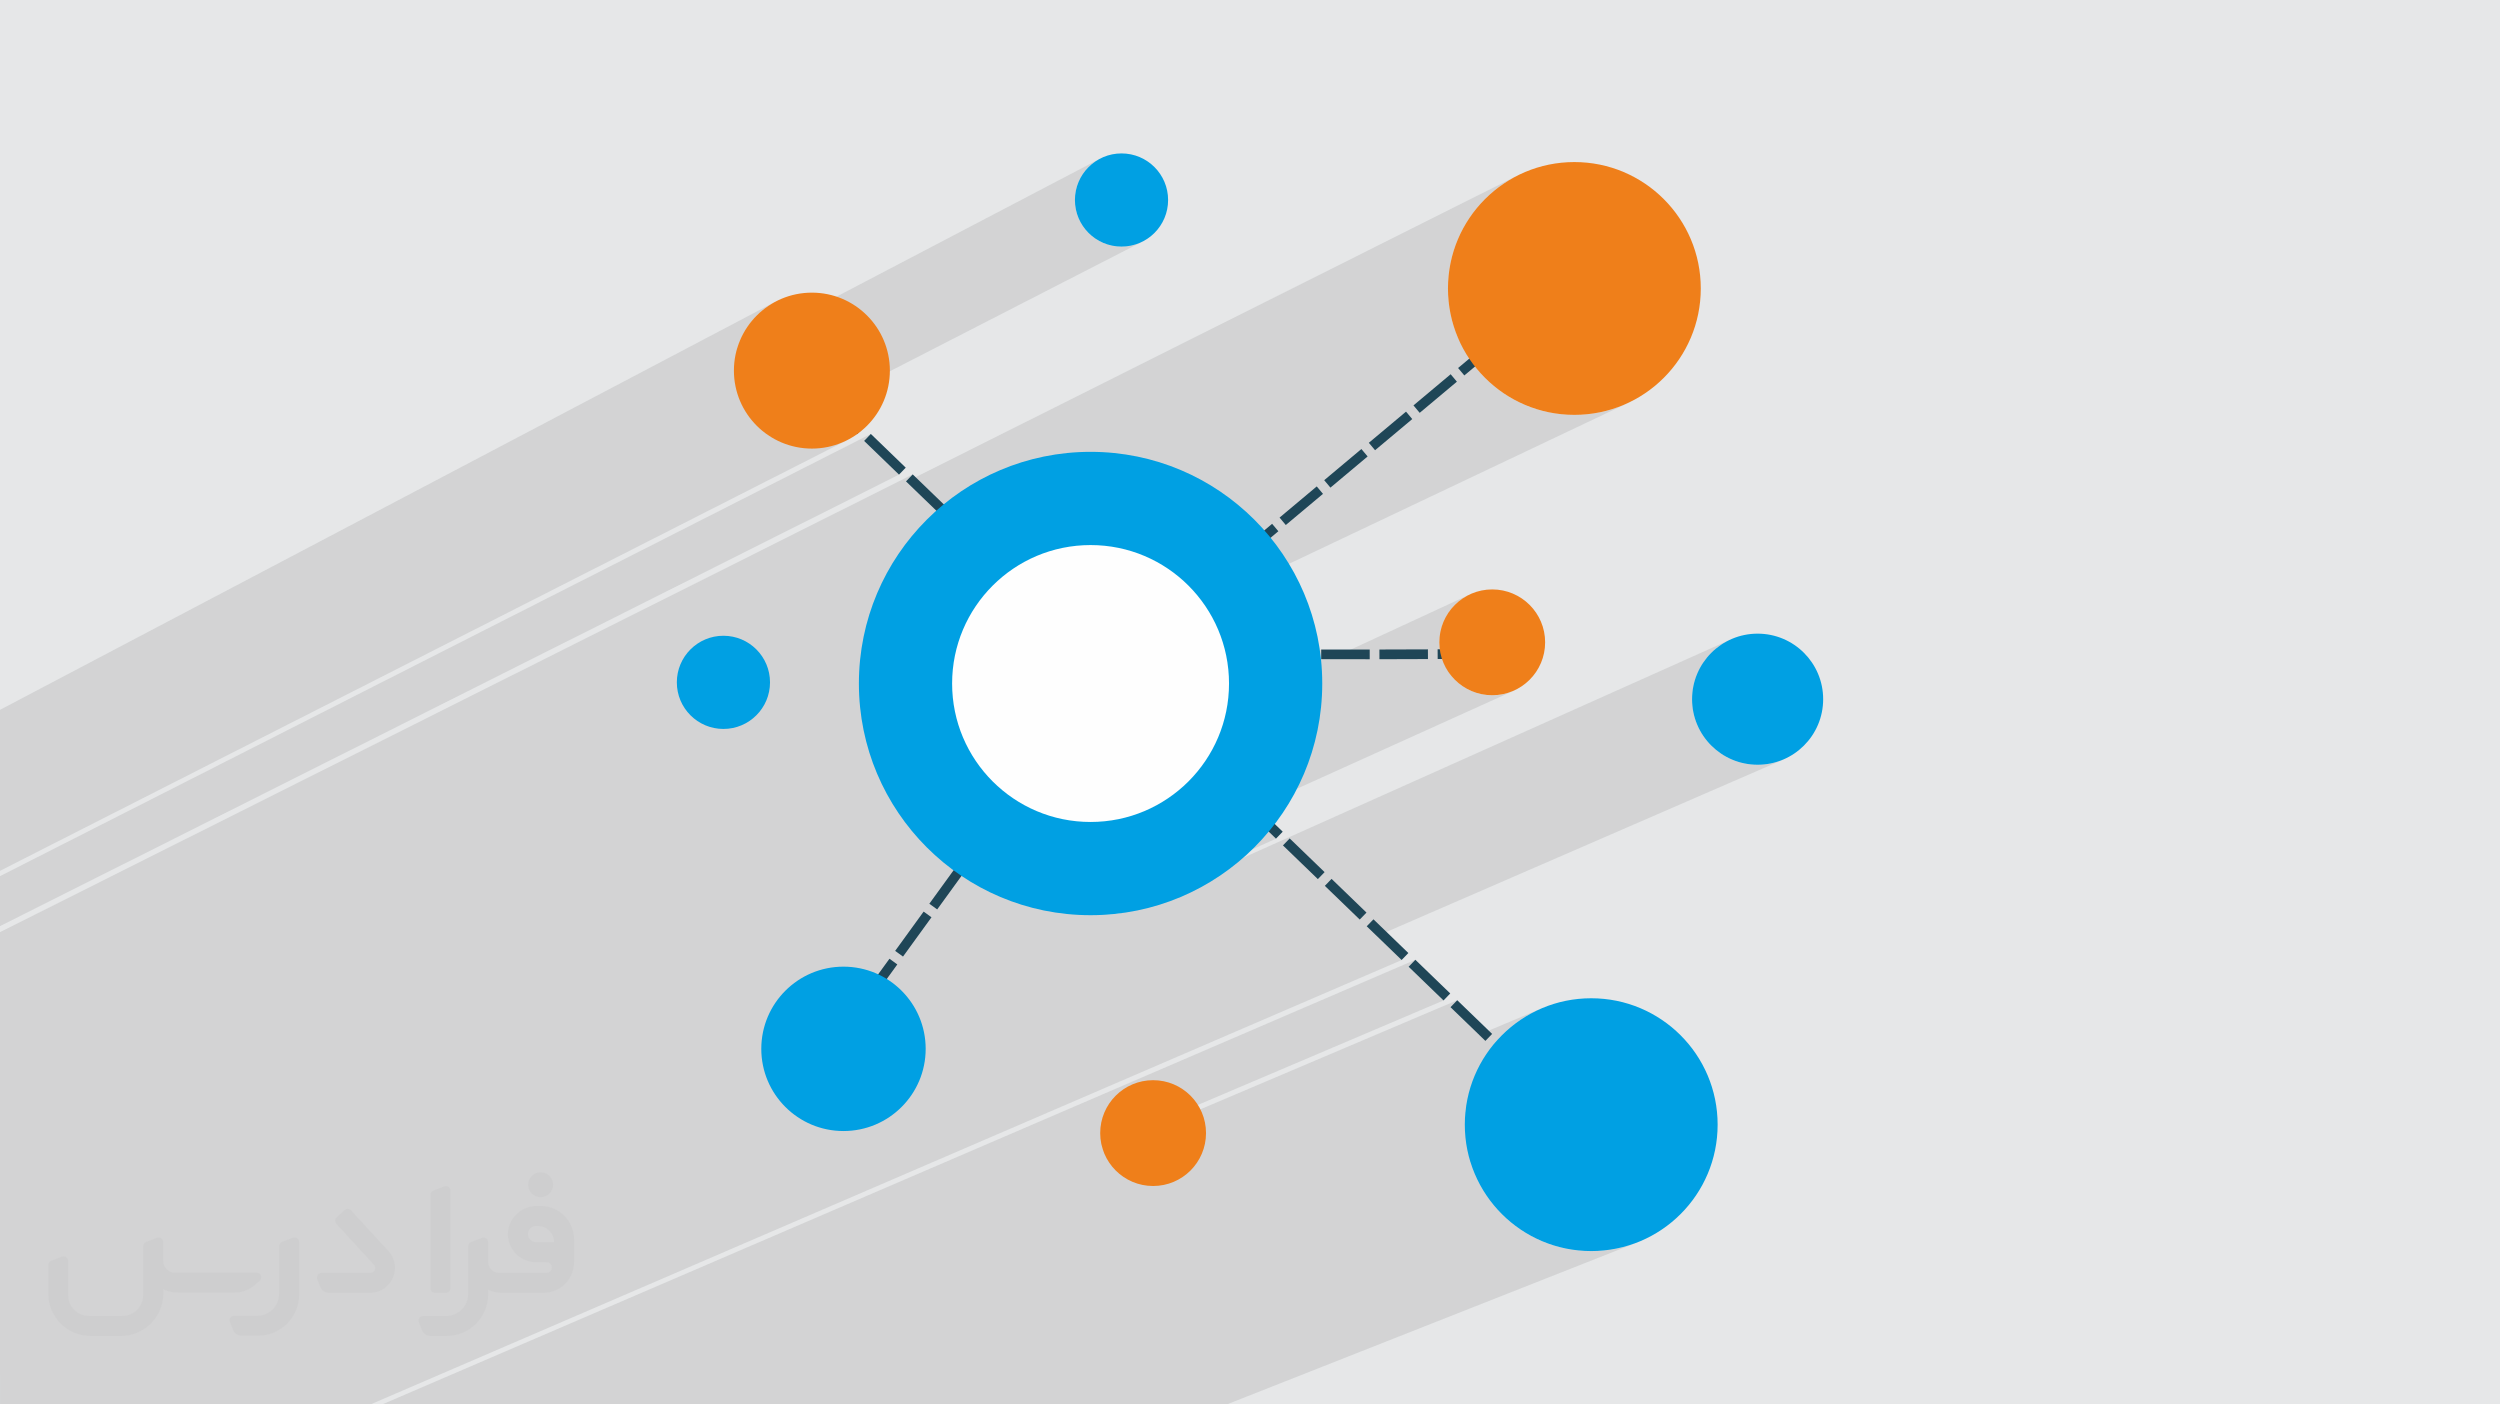
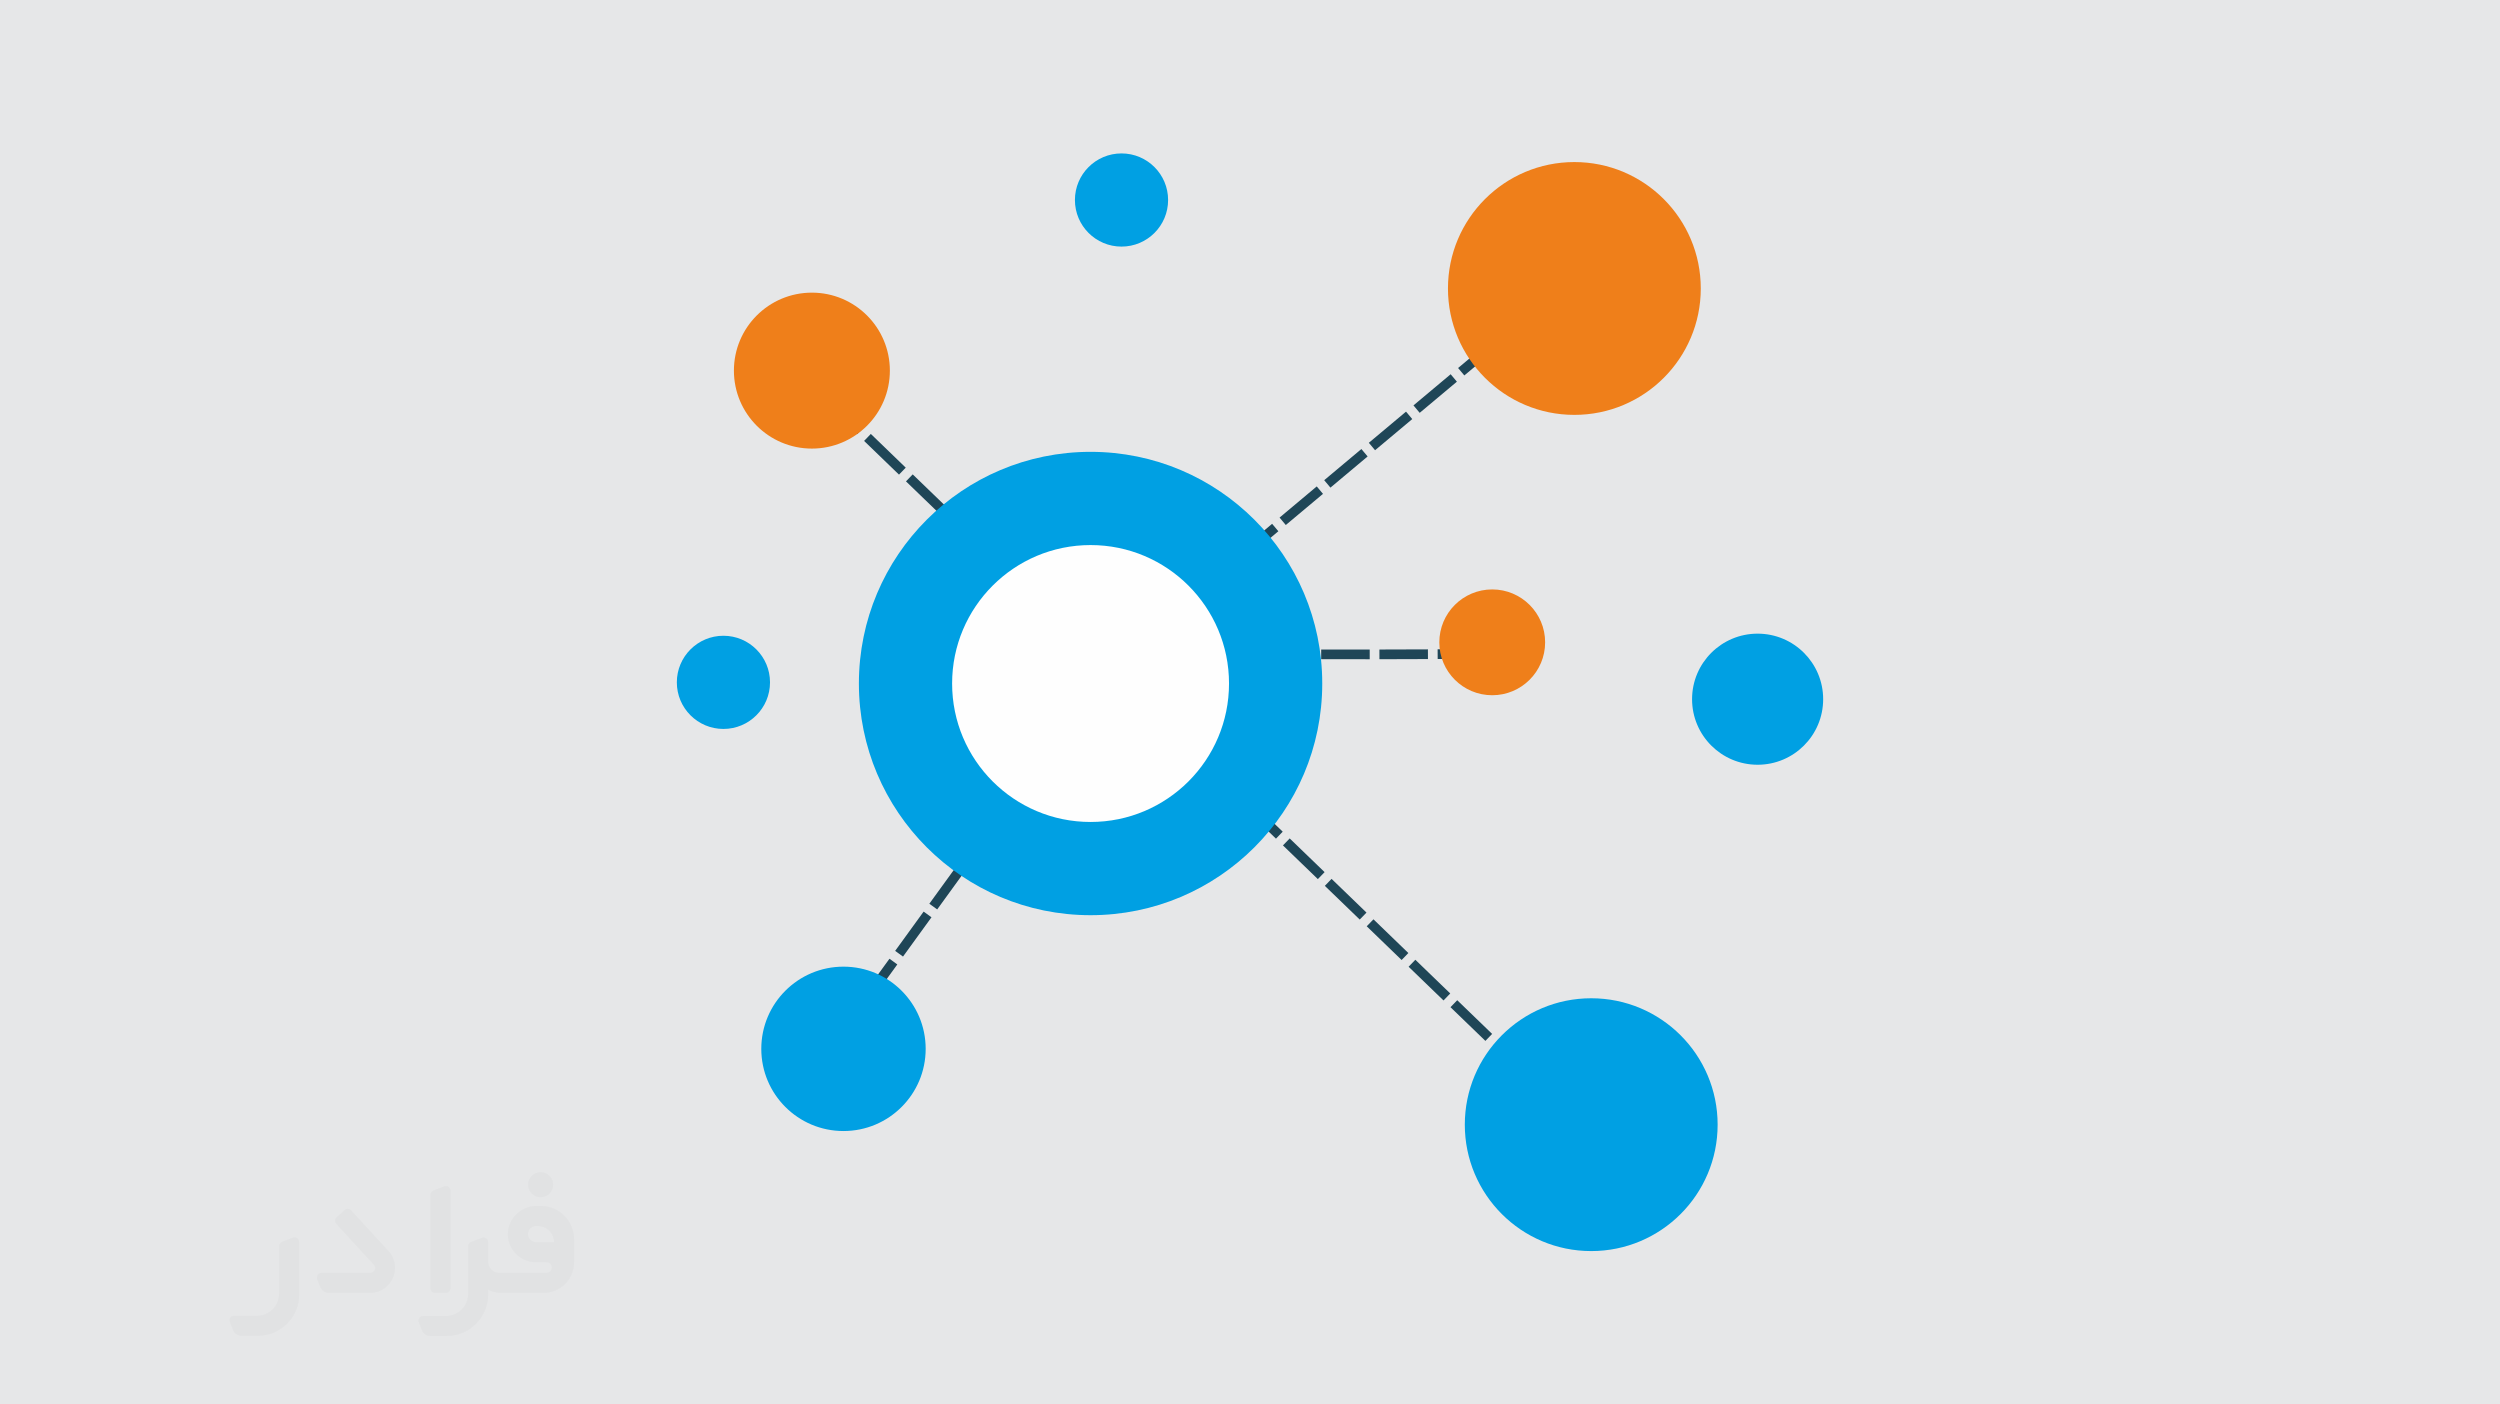
<svg xmlns="http://www.w3.org/2000/svg" xml:space="preserve" width="94.192mm" height="52.917mm" version="1.0" style="shape-rendering:geometricPrecision; text-rendering:geometricPrecision; image-rendering:optimizeQuality; fill-rule:evenodd; clip-rule:evenodd" viewBox="0 0 9418.1 5291.06">
  <defs>
    <style type="text/css">
   
    .fil3 {fill:#FEFEFE}
    .fil7 {fill:#EF7F1A}
    .fil6 {fill:#00A0E3}
    .fil4 {fill:#1F4657;fill-rule:nonzero}
    .fil5 {fill:#00A0E3;fill-rule:nonzero}
    .fil2 {fill:#373435;fill-rule:nonzero;fill-opacity:0.031}
    .fil1 {fill:#2B2A29;fill-opacity:0.102}
    .fil0 {fill:#E6E7E8}
   
  </style>
  </defs>
  <g id="Layer_x0020_1">
    <polygon class="fil0" points="-0,0 9418.1,0 9418.1,5291.06 -0,5291.06 " />
-     <path class="fil1" d="M-0 5179.82l0 -29.7 0 -5.12 0 -7.88 0 -5.76 0 -14.03 0 -4.04 0 -8.94 0 -45.46 0 -21.84 0 -1.84 0 -10.65 0 -1.25 0 -12.67 0 -5.28 0 -39.83 0 -0.09 0 -14.27 0 -11.38 0 -5.96 0 -4.01 0 -10.18 0 -3.66 0 -9.24 0 -8.58 0 -19.19 0 -14.59 0 -17.11 0 -23.93 0 -13.94 0 -0.62 0 -4.67 0 -13.29 0 -14.82 0 -17.01 0 -18.18 0 -5.65 0 -14.85 0 -2.73 0 -10.09 0 -3.94 0 -2.25 0 -15.04 0 -2.4 0 -14.57 0 -15.07 0 -24.21 0 -17.46 0 -14.14 0 -3.19 0 -16.91 0 -15.28 0 -22.86 0 -14.6 0 -6.26 0 -9.49 0 -3.24 0 -3.63 0 -8.95 0 -7.92 0 -15.5 0 -6.2 0 -9.05 0 -25.67 0 -2.27 0 -17.13 0 -8.96 0 -8.72 0 -16.91 0 -19.04 0 -8.89 0 -9.88 0 -15.71 0 -5.52 0 -3.37 0 -9.28 0 -6.85 0 -2.49 0 -25.55 0 -8.8 0 -18.27 0 -25.52 0 -8.71 0 -17.95 0 -25.47 0 -8.64 0 -17.62 0 -0.53 0 -3.73 0 -21.16 0 -0.43 0 -8.16 0 -4.42 0 -12.86 0 -1.08 0 -24.3 0 -8.5 0 -14.67 0 -2.29 0 -25.35 0 -0.25 0 -8.17 0 -6.19 0 -35.75 0 -32.15 0 -21.97 0 -78.48 0 -94.59 0 -8.76 0 -3.65 0 -22.35 0 -8.13 0 -46 0 -118.24 0 -2.17 0 -12.33 3438.4 -1724.49 -25.39 26.31 1.63 1.58 2309.92 -1157.52 -20.54 10.52 -19.94 11.47 -19.33 12.39 -18.67 13.28 -17.99 14.14 -17.28 14.97 -16.54 15.76 -15.77 16.55 -14.97 17.28 -14.14 17.99 -13.28 18.67 -12.39 19.33 -11.47 19.94 -10.52 20.54 -9.53 21.09 -8.53 21.63 -7.49 22.13 -6.42 22.6 -5.31 23.04 -4.19 23.46 -3.03 23.83 -1.84 24.19 -0.62 24.51 0.62 24.51 1.84 24.19 3.03 23.83 4.19 23.46 5.31 23.04 6.42 22.6 7.49 22.13 8.53 21.63 2.53 5.61 306.45 -149.61 -140.12 117.39 23.48 28.03 -135.57 65.89 -14.03 11.75 1.18 1.84 13.28 18.67 14.14 18 14.97 17.28 15.77 16.54 16.54 15.77 17.28 14.97 17.99 14.14 18.67 13.28 19.33 12.39 19.94 11.47 20.54 10.51 21.09 9.54 21.63 8.53 22.13 7.49 22.6 6.42 23.04 5.31 23.46 4.19 23.83 3.03 24.19 1.84 24.51 0.62 24.51 -0.62 24.19 -1.84 23.83 -3.03 23.46 -4.19 23.04 -5.31 22.6 -6.42 22.13 -7.49 21.63 -8.53 21.1 -9.54 -1711.31 811.8 -86.76 72.69 -34.15 16.17 6.13 7.31 -28.75 24.09 -0.07 14 36.65 -17.32 182.79 0.82 -0.07 17.36 36.62 -17.21 182.78 0.64 -0.05 17.2 36.61 -17.1 -0.09 36.57 141.01 0.31 78.41 -36.43 -0.05 36.56 11.43 0.01 11.43 0.01 9.98 0.02 533.96 -247.33 -17.43 8.39 -16.43 9.98 -15.35 11.48 -14.15 12.87 -12.87 14.15 -11.48 15.35 -9.98 16.43 -8.39 17.43 -6.71 18.31 -4.91 19.11 -3.02 19.79 -1.03 20.38 1.03 20.38 3.02 19.79 4.91 19.11 1.26 3.44 6.48 -0.05 11.45 -0.08 11.45 -0.09 11.46 -0.1 11.45 -0.11 11.46 -0.12 11.46 -0.13 11.46 -0.15 11.46 -0.17 11.46 -0.19 11.45 -0.21 11.45 -0.24 11.45 -0.27 11.44 -0.29 11.44 -0.33 -135.17 61.68 3.67 4.91 12.87 14.16 14.15 12.86 15.35 11.48 16.43 9.98 17.43 8.4 18.31 6.7 19.11 4.91 19.79 3.02 20.38 1.03 20.38 -1.03 19.79 -3.02 19.11 -4.91 18.31 -6.7 -999.96 452.04 107.64 103.95 -638.8 286.25 7.55 -0.48 22.08 -1.96 15.86 -1.81 2311.73 -1034.9 -21.58 10.39 -20.37 12.37 -19.01 14.22 -17.54 15.94 -15.94 17.54 -14.21 19.01 -12.37 20.36 -10.4 21.58 -8.31 22.69 -6.08 23.67 -3.74 24.52 -1.28 25.25 1.28 25.25 3.74 24.52 6.08 23.67 8.31 22.69 10.4 21.58 12.37 20.36 14.21 19.01 15.94 17.54 17.54 15.94 19.01 14.22 20.37 12.37 21.58 10.39 22.69 8.31 23.67 6.08 24.52 3.75 25.25 1.27 25.25 -1.27 24.52 -3.75 23.67 -6.08 22.69 -8.31 -1530.72 664.79 93.42 90.22 -3885.68 1674.5 -271.15 0 -109.65 0 -31.22 0 -44.27 0 -51.68 0 -322.35 0 -30.23 0 -43.9 0 -323.01 0 -23.57 0 -20.85 0 -29.29 0 -11.47 0 -9.58 0 -22.5 0 -49.01 0 -0.79 0 0 -37.36 0 -13.55 0 -18.19 0 -33.67 0 -8.49zm1904.18 111.25l-45.01 0 -387.81 0 -9.03 0 -23.16 0 3892.71 -1675.4 -25.4 26.3 131.5 126.99 -1287.25 547.48 2.95 11.48 2.42 6.6 1333.56 -566.47 -25.39 26.3 107.34 103.67 237.52 -99.9 -21.1 9.53 -20.53 10.52 -19.95 11.47 -19.32 12.39 -18.67 13.28 -18 14.14 -17.28 14.97 -16.54 15.77 -15.77 16.54 -8.16 9.42 13.62 -5.71 -25.4 26.31 131.5 126.98 -230.38 95.43 -2.43 19.08 -0.18 2.35 284.68 -117.77 -25.39 26.31 131.49 126.98 -371.79 151.95 0.14 0.49 7.49 22.13 8.53 21.63 9.54 21.1 10.51 20.53 11.47 19.95 12.39 19.32 13.28 18.67 14.14 18 14.97 17.28 15.77 16.54 16.54 15.77 17.28 14.97 18 14.14 18.67 13.28 19.32 12.39 19.95 11.47 20.53 10.51 21.1 9.54 21.63 8.53 22.13 7.49 22.6 6.42 23.04 5.31 23.46 4.19 23.83 3.03 24.19 1.84 24.51 0.62 24.51 -0.62 24.19 -1.84 23.83 -3.03 23.46 -4.19 23.04 -5.31 22.6 -6.42 22.13 -7.49 21.63 -8.53 -1559.16 615.37 -1315.21 0 -409.87 0 -35.43 0 -45.79 0 -395.94 0 -6.38 0 -34.31 0 -45.41 0 -72.98 0 -321.98 0 -33.23 0zm-1904.18 -1802.21l0 -176.04 0 -12.23 3280.61 -1665.87 -25.39 26.3 131.5 127 -3386.72 1700.85zm0 -208.24l0 -3.16 0 -127.89 0 -12.15 0 -18.5 0 -351.37 0 -93.43 2918.56 -1536.25 -24.23 14.72 -22.61 16.91 -20.87 18.96 -18.96 20.87 -16.91 22.61 -14.72 24.23 -12.37 25.68 -9.88 26.99 -1.23 4.79 1364.56 -714.48 -14.47 8.79 -13.52 10.1 -12.46 11.33 -11.33 12.47 -10.1 13.51 -8.8 14.47 -7.39 15.35 -5.9 16.12 -4.32 16.83 -2.66 17.42 -0.91 17.95 0.91 17.95 2.66 17.43 4.32 16.82 5.9 16.13 7.39 15.34 8.8 14.47 10.1 13.52 11.33 12.46 12.46 11.33 13.52 10.1 14.47 8.8 15.34 7.39 16.13 5.9 16.82 4.32 17.43 2.66 17.95 0.91 17.95 -0.91 17.42 -2.66 16.83 -4.32 16.12 -5.9 15.35 -7.39 -1419.24 728.33 4.9 3.66 12.42 7.54 252.75 -129.57 -25.4 26.31 94.82 91.55 -75.45 38.37 19.45 -7.12 25.69 -12.37 -3198.61 1626.13z" />
    <g id="_2007168722832">
      <path class="fil2" d="M1126.97 4679.13l0 197.31c0,20.44 -3.75,40.88 -11.68,59.64 -7.93,18.77 -19.19,36.3 -33.79,50.47 -14.6,14.6 -31.7,25.86 -50.47,33.79 -18.77,7.93 -39.21,11.68 -59.64,11.68l-60.9 0c-7.09,0 -14.18,-2.08 -20.02,-6.26 -5.84,-4.17 -10.43,-9.59 -12.94,-16.27l-11.26 -29.2c-0.83,-2.5 -1.25,-5.42 -1.25,-8.34 0,-2.92 1.25,-5.43 2.92,-7.93 1.67,-2.5 3.75,-4.17 6.26,-5.42 2.5,-1.25 5.42,-2.09 7.92,-1.67l86.35 0c22.11,0 42.97,-8.76 58.81,-24.61 15.43,-15.44 24.19,-36.71 24.19,-58.81l0 -179.37c0,-3.34 1.26,-6.67 3.34,-9.59 2.09,-2.92 5.01,-5.01 7.93,-6.26l40.88 -15.85c2.5,-0.84 5.42,-1.25 8.34,-0.84 2.92,0.42 5.43,1.26 7.51,2.92 2.09,1.67 4.18,3.76 5.43,6.26 1.25,2.92 2.08,5.84 2.08,8.34z" />
      <path class="fil2" d="M2036.73 4543.16l-15.02 0c-59.65,0 -109.29,48.79 -108.46,108.03 0.42,27.54 12.1,54.23 31.71,73.42 19.6,19.6 46.29,30.45 74.24,30.45l39.63 0c5.43,0 10.43,2.08 14.19,5.84 3.75,3.75 5.84,8.76 5.84,14.18 0,5.43 -2.09,10.43 -5.84,14.19 -3.76,3.75 -8.76,5.84 -14.19,5.84l-179.36 0c-10.85,0 -20.86,-4.59 -28.37,-12.1 -7.51,-7.51 -11.68,-17.94 -12.1,-28.37l0 -75.08c0,-2.92 -0.83,-5.42 -2.08,-7.93 -1.25,-2.5 -3.34,-4.58 -5.43,-6.25 -2.08,-1.67 -5,-2.51 -7.51,-2.92 -2.92,-0.42 -5.42,0 -8.34,0.83l-41.3 15.85c-2.92,1.25 -5.84,3.34 -7.93,6.26 -2.08,2.92 -2.92,6.26 -2.92,9.59l0 179.37c0,22.11 -8.76,43.39 -24.19,58.81 -15.44,15.44 -36.71,24.61 -58.81,24.61l-86.76 0.01c-2.92,0 -5.43,0.83 -7.93,2.08 -2.5,1.25 -4.59,3.34 -6.26,5.43 -1.66,2.5 -2.5,5 -2.92,7.51 -0.41,2.92 0,5.42 1.26,8.34l11.26 29.2c2.5,6.68 7.09,12.52 12.93,16.69 5.84,4.17 12.93,6.26 20.03,5.84l60.89 0c41.3,0 80.92,-16.27 110.13,-45.88 29.2,-29.2 45.87,-68.83 45.87,-110.13l0 -18.35c15.86,7.92 33.38,12.1 50.89,12.1l157.25 0c30.46,0 60.07,-12.1 81.76,-33.79 21.69,-21.7 33.79,-50.89 33.79,-81.76l0 -85.93c0,-33.37 -13.35,-65.48 -36.71,-89.26 -23.78,-23.78 -55.89,-36.71 -89.26,-36.71zm50.46 136.39l-66.73 0c-7.93,0 -15.44,-2.5 -21.28,-7.92 -5.84,-5.43 -9.6,-12.52 -10.43,-20.45 0,-4.17 0.42,-8.76 2.08,-12.93 1.67,-4.17 3.76,-7.92 6.68,-10.84 5.84,-5.43 13.77,-8.77 21.69,-8.77l7.1 0c16.27,0 31.7,6.26 42.96,17.94 11.68,11.27 17.94,26.7 17.94,42.97z" />
      <path class="fil2" d="M1696.77 4485.18l0 367.91c0,2.08 -0.42,4.58 -1.25,6.67 -0.84,2.09 -2.09,4.17 -3.76,5.84 -1.67,1.67 -3.34,2.92 -5.42,3.75 -2.09,0.84 -4.17,1.26 -6.68,1.26l-40.88 0c-2.08,0 -4.59,-0.42 -6.67,-1.26 -2.09,-0.83 -4.17,-2.08 -5.43,-3.75 -1.66,-1.67 -2.92,-3.75 -3.75,-5.84 -0.83,-2.09 -1.25,-4.59 -1.25,-6.67l0 -352.06c0,-3.33 0.83,-6.67 2.92,-9.59 2.08,-2.92 4.59,-5.01 7.92,-6.26l40.89 -15.85c2.5,-0.84 5.42,-1.25 8.34,-1.25 2.92,0.41 5.42,1.25 7.51,2.92 2.5,1.66 4.17,3.75 5.42,6.25 1.25,2.09 2.09,5.01 2.09,7.93z" />
      <path class="fil2" d="M1393.51 4870.6l-153.91 0c-7.09,0 -14.19,-2.09 -20.03,-6.26 -5.84,-4.17 -10.43,-10.01 -13.35,-16.69l-11.26 -28.78c-0.83,-2.51 -1.25,-5.43 -0.83,-8.35 0.41,-2.92 1.25,-5.42 2.92,-7.92 1.66,-2.51 3.75,-4.17 6.25,-5.43 2.51,-1.25 5.43,-2.08 7.93,-2.08l184.37 0c3.34,0 6.67,-1.25 9.59,-2.92 2.93,-2.09 5.01,-4.59 6.68,-7.93 1.25,-3.34 1.67,-6.67 1.25,-10.01 -0.42,-3.34 -2.08,-6.68 -4.17,-9.18l-141.82 -154.33c-2.92,-3.34 -4.59,-7.93 -4.59,-12.52 0,-4.59 2.09,-8.76 5.84,-12.1l29.62 -27.53c3.34,-2.92 7.93,-4.59 12.52,-4.59 4.59,0.42 8.76,2.09 12.1,5.84l140.56 153.08c55.48,59.65 12.52,157.68 -69.66,157.68z" />
-       <path class="fil2" d="M978.9 4824.72l-20.03 17.1c-20.86,17.94 -47.55,27.95 -75.08,27.95l-211.49 0c-19.6,0 -39.21,-4.17 -57.14,-12.51l0 16.27c0,20.85 -4.17,41.71 -12.1,60.89 -7.92,19.19 -19.6,36.71 -34.62,51.72 -14.6,14.6 -32.12,26.28 -51.72,34.63 -19.19,7.92 -40.05,12.09 -60.9,12.09l-114.71 0.01c-20.86,0 -41.72,-4.18 -60.9,-12.1 -19.19,-7.93 -36.71,-19.61 -51.72,-34.63 -14.6,-14.6 -26.28,-32.12 -34.62,-51.72 -7.93,-19.19 -12.1,-40.04 -12.1,-60.89l0 -108.04c0,-3.34 1.25,-6.67 2.92,-9.59 2.09,-2.92 4.59,-5.01 7.93,-6.26l40.88 -15.85c2.5,-0.84 5.42,-1.26 8.34,-0.84 2.92,0.42 5.43,1.25 7.51,2.92 2.09,1.67 4.17,3.76 5.43,6.26 1.25,2.5 2.08,5.01 2.08,7.93l0 128.89c0,20.86 8.35,40.88 22.95,55.48 14.6,14.6 34.62,22.94 55.47,22.94l125.97 0c20.86,0 40.47,-8.35 55.06,-22.95 14.6,-14.6 22.95,-34.62 22.95,-55.47l0 -184.37c0,-3.34 1.25,-6.68 2.92,-9.6 2.08,-2.92 4.58,-5 7.92,-6.25l40.88 -15.86c2.51,-0.83 5.43,-1.25 8.35,-0.83 2.92,0.42 5.42,1.25 7.92,2.92 2.51,1.67 4.18,3.75 5.43,6.26 1.25,2.5 2.08,5.42 2.08,7.92l0 70.5c0,11.68 4.59,23.36 12.94,31.7 8.34,8.35 19.6,13.35 31.7,13.35l307.84 0c3.34,0 7.1,0.84 9.6,2.92 2.92,2.09 5.01,5.01 6.26,7.93 1.25,3.34 1.25,6.67 0.41,10.43 0,3.75 -2.08,6.67 -4.58,8.76z" />
      <path class="fil2" d="M2036.73 4510.2c25.86,0 47.13,-21.28 47.13,-47.13 0,-25.87 -21.28,-47.13 -47.13,-47.13 -25.87,0 -47.14,21.27 -47.14,47.13 0,25.86 21.28,47.13 47.14,47.13z" />
    </g>
    <g id="_2007168727104">
      <circle class="fil3" cx="4108.43" cy="2574.97" r="689.99" />
      <path class="fil4" d="M3134.11 1544.07l94.82 91.55 25.39 -26.3 -94.81 -91.56 -25.4 26.31zm121.12 116.95l25.39 -26.3 131.5 126.99 -25.39 26.31 -131.5 -127zm157.79 152.39l25.39 -26.31 131.51 127 -25.4 26.3 -131.5 -126.99zm157.79 152.38l25.4 -26.3 131.49 126.99 -25.39 26.3 -131.5 -126.99zm157.79 152.38l25.39 -26.3 131.5 126.99 -25.39 26.31 -131.5 -127zm157.79 152.38l25.39 -26.3 131.5 126.99 -25.4 26.3 -131.49 -126.99zm157.78 152.38l25.4 -26.3 131.5 126.99 -25.4 26.3 -131.5 -126.99zm157.79 152.38l25.4 -26.31 131.5 126.99 -25.4 26.31 -131.5 -126.99zm157.79 152.37l25.4 -26.3 131.49 126.99 -25.39 26.3 -131.5 -126.99zm157.79 152.38l25.39 -26.3 131.5 126.99 -25.39 26.3 -131.5 -126.99zm157.79 152.38l25.39 -26.31 131.5 126.99 -25.4 26.3 -131.49 -126.98zm157.78 152.37l25.4 -26.3 131.49 126.98 -25.4 26.31 -131.49 -126.99zm157.78 152.37l25.4 -26.3 131.5 126.99 -25.4 26.3 -131.5 -126.99zm157.79 152.38l25.4 -26.31 131.49 126.99 -25.4 26.3 -131.49 -126.98zm157.78 152.37l25.4 -26.3 131.49 126.98 -25.39 26.31 -131.5 -126.99zm157.79 152.37l25.39 -26.3 131.5 126.98 -25.4 26.31 -131.49 -126.99zm157.78 152.38l25.4 -26.31 131.49 126.99 -25.39 26.3 -131.5 -126.98zm157.79 152.37l25.39 -26.31 131.5 126.99 -25.4 26.3 -131.49 -126.98z" />
      <path class="fil4" d="M3153.68 3945.93l97.94 -135.08 -29.6 -21.47 -97.94 135.09 29.6 21.46zm991.65 -1428.88l-0.57 -0.42 1.38 -1.9 141.79 -118.79 23.48 28.02 -140.06 117.35 -26.02 -24.26zm-872.25 1264.2l-29.6 -21.47 107.31 -147.99 29.6 21.46 -107.31 148zm128.77 -177.6l-29.61 -21.46 107.3 -147.99 29.61 21.46 -107.3 147.99zm128.76 -177.59l-29.61 -21.47 107.3 -147.99 29.61 21.46 -107.3 148zm128.76 -177.6l-29.61 -21.46 107.3 -147.99 29.61 21.46 -107.3 147.99zm128.75 -177.59l-29.6 -21.47 107.3 -147.98 29.6 21.46 -107.3 147.99zm128.76 -177.59l-29.6 -21.47 107.29 -147.99 29.61 21.47 -107.3 147.99zm128.76 -177.59l-29.61 -21.47 107.3 -147.99 29.6 21.47 -107.29 147.99zm293.82 -315.2l-23.48 -28.03 140.12 -117.39 23.48 28.02 -140.12 117.4zm168.15 -140.87l-23.48 -28.03 140.11 -117.39 23.49 28.02 -140.12 117.4zm168.14 -140.87l-23.48 -28.03 140.12 -117.39 23.48 28.02 -140.12 117.4zm168.14 -140.87l-23.48 -28.03 140.12 -117.39 23.48 28.03 -140.12 117.39zm168.15 -140.86l-23.48 -28.03 140.11 -117.4 23.48 28.03 -140.11 117.4zm168.14 -140.87l-23.48 -28.03 140.11 -117.39 23.48 28.03 -140.11 117.39zm168.14 -140.87l-23.49 -28.03 140.12 -117.39 23.48 28.03 -140.11 117.39zm168.13 -140.86l-23.48 -28.03 140.12 -117.4 23.48 28.03 -140.12 117.4zm168.14 -140.87l-23.48 -28.03 140.12 -117.39 23.48 28.03 -140.12 117.39z" />
      <path class="fil4" d="M4099.69 2480.09l182.81 1.01 0.18 -36.57 -182.78 -1 -0.21 36.56zm219.38 1.19l182.81 0.83 0.15 -36.57 -182.79 -0.82 -0.17 36.56zm219.38 0.98l182.81 0.64 0.1 -36.57 -182.78 -0.64 -0.13 36.57zm219.38 0.74l182.81 0.4 0.06 -36.57 -182.78 -0.4 -0.09 36.57zm219.38 0.44c60.94,0.07 121.9,0.11 182.84,0.04l-0.04 -36.56c-60.91,0.07 -121.84,0.02 -182.75,-0.04l-0.05 36.56zm219.41 0c60.95,-0.07 121.94,-0.14 182.88,-0.59l-0.22 -36.56c-60.89,0.45 -121.82,0.51 -182.71,0.59l0.05 36.56zm219.47 -0.82c61,-0.42 122.23,-0.81 183.21,-2.64l-1.14 -36.55c-60.68,1.86 -121.64,2.21 -182.34,2.63l0.27 36.56z" />
      <path class="fil5" d="M4108.43 1702.18c241,0 459.2,97.7 617.14,255.65 157.95,157.94 255.65,376.14 255.65,617.14 0,240.99 -97.7,459.19 -255.65,617.14 -157.94,157.95 -376.14,255.64 -617.14,255.64 -240.99,0 -459.19,-97.69 -617.14,-255.64 -157.95,-157.95 -255.64,-376.15 -255.64,-617.14 0,-241 97.69,-459.2 255.64,-617.14 157.95,-157.95 376.15,-255.65 617.14,-255.65zm358.66 514.14c-91.78,-91.78 -218.59,-148.54 -358.66,-148.54 -140.07,0 -266.88,56.76 -358.65,148.54 -91.77,91.77 -148.54,218.58 -148.54,358.65 0,140.07 56.77,266.88 148.54,358.65 91.77,91.77 218.58,148.54 358.65,148.54 140.07,0 266.88,-56.77 358.66,-148.54 91.77,-91.77 148.53,-218.58 148.53,-358.65 0,-140.07 -56.76,-266.88 -148.53,-358.65z" />
      <circle class="fil6" cx="5994.5" cy="4236.9" r="476.22" />
      <circle class="fil6" cx="6621.36" cy="2634.04" r="246.93" />
      <circle class="fil6" cx="3177.6" cy="3951.24" r="309.64" />
      <circle class="fil6" cx="2725.31" cy="2570.57" r="175.51" />
      <circle class="fil6" cx="4225.01" cy="753.47" r="175.51" />
      <circle class="fil7" cx="5931.03" cy="1086.73" r="476.22" />
      <circle class="fil7" cx="3058.58" cy="1396.19" r="293.76" />
      <circle class="fil7" cx="5621.57" cy="2419.79" r="199.31" />
-       <circle class="fil7" cx="4344.04" cy="4268.63" r="199.31" />
      <circle class="fil3" cx="4108.43" cy="2574.97" r="521.59" />
    </g>
  </g>
</svg>